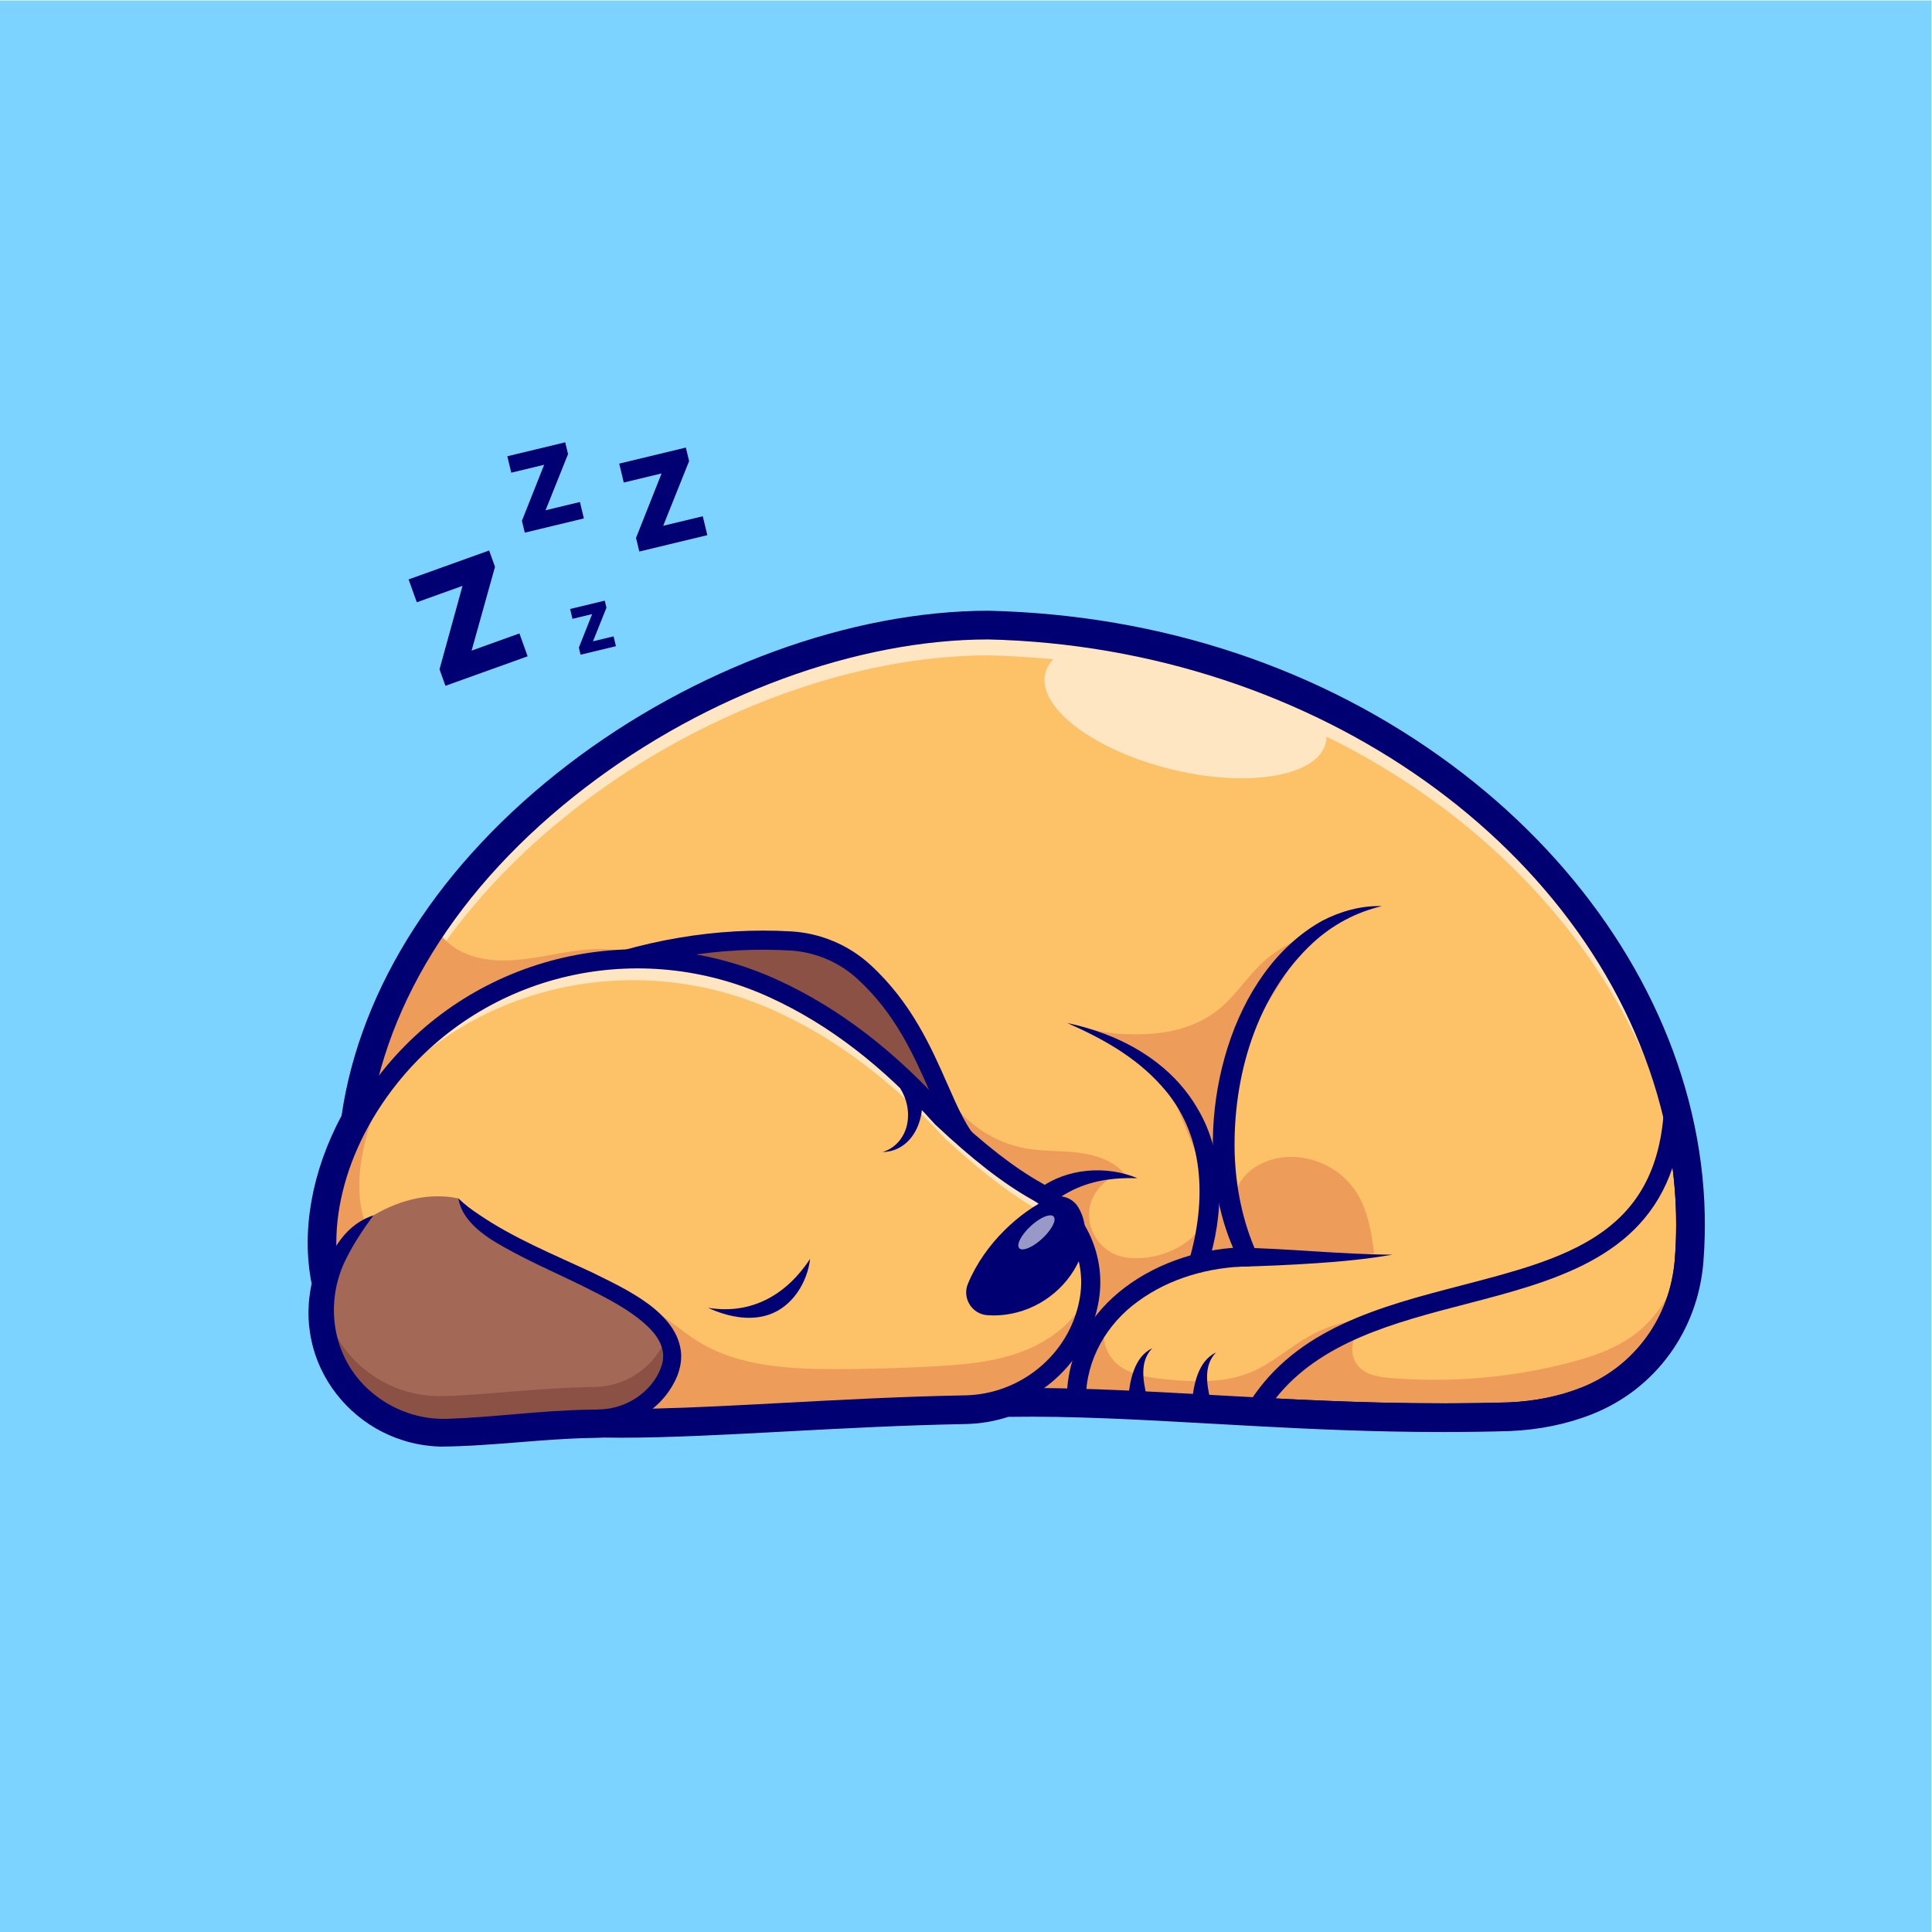
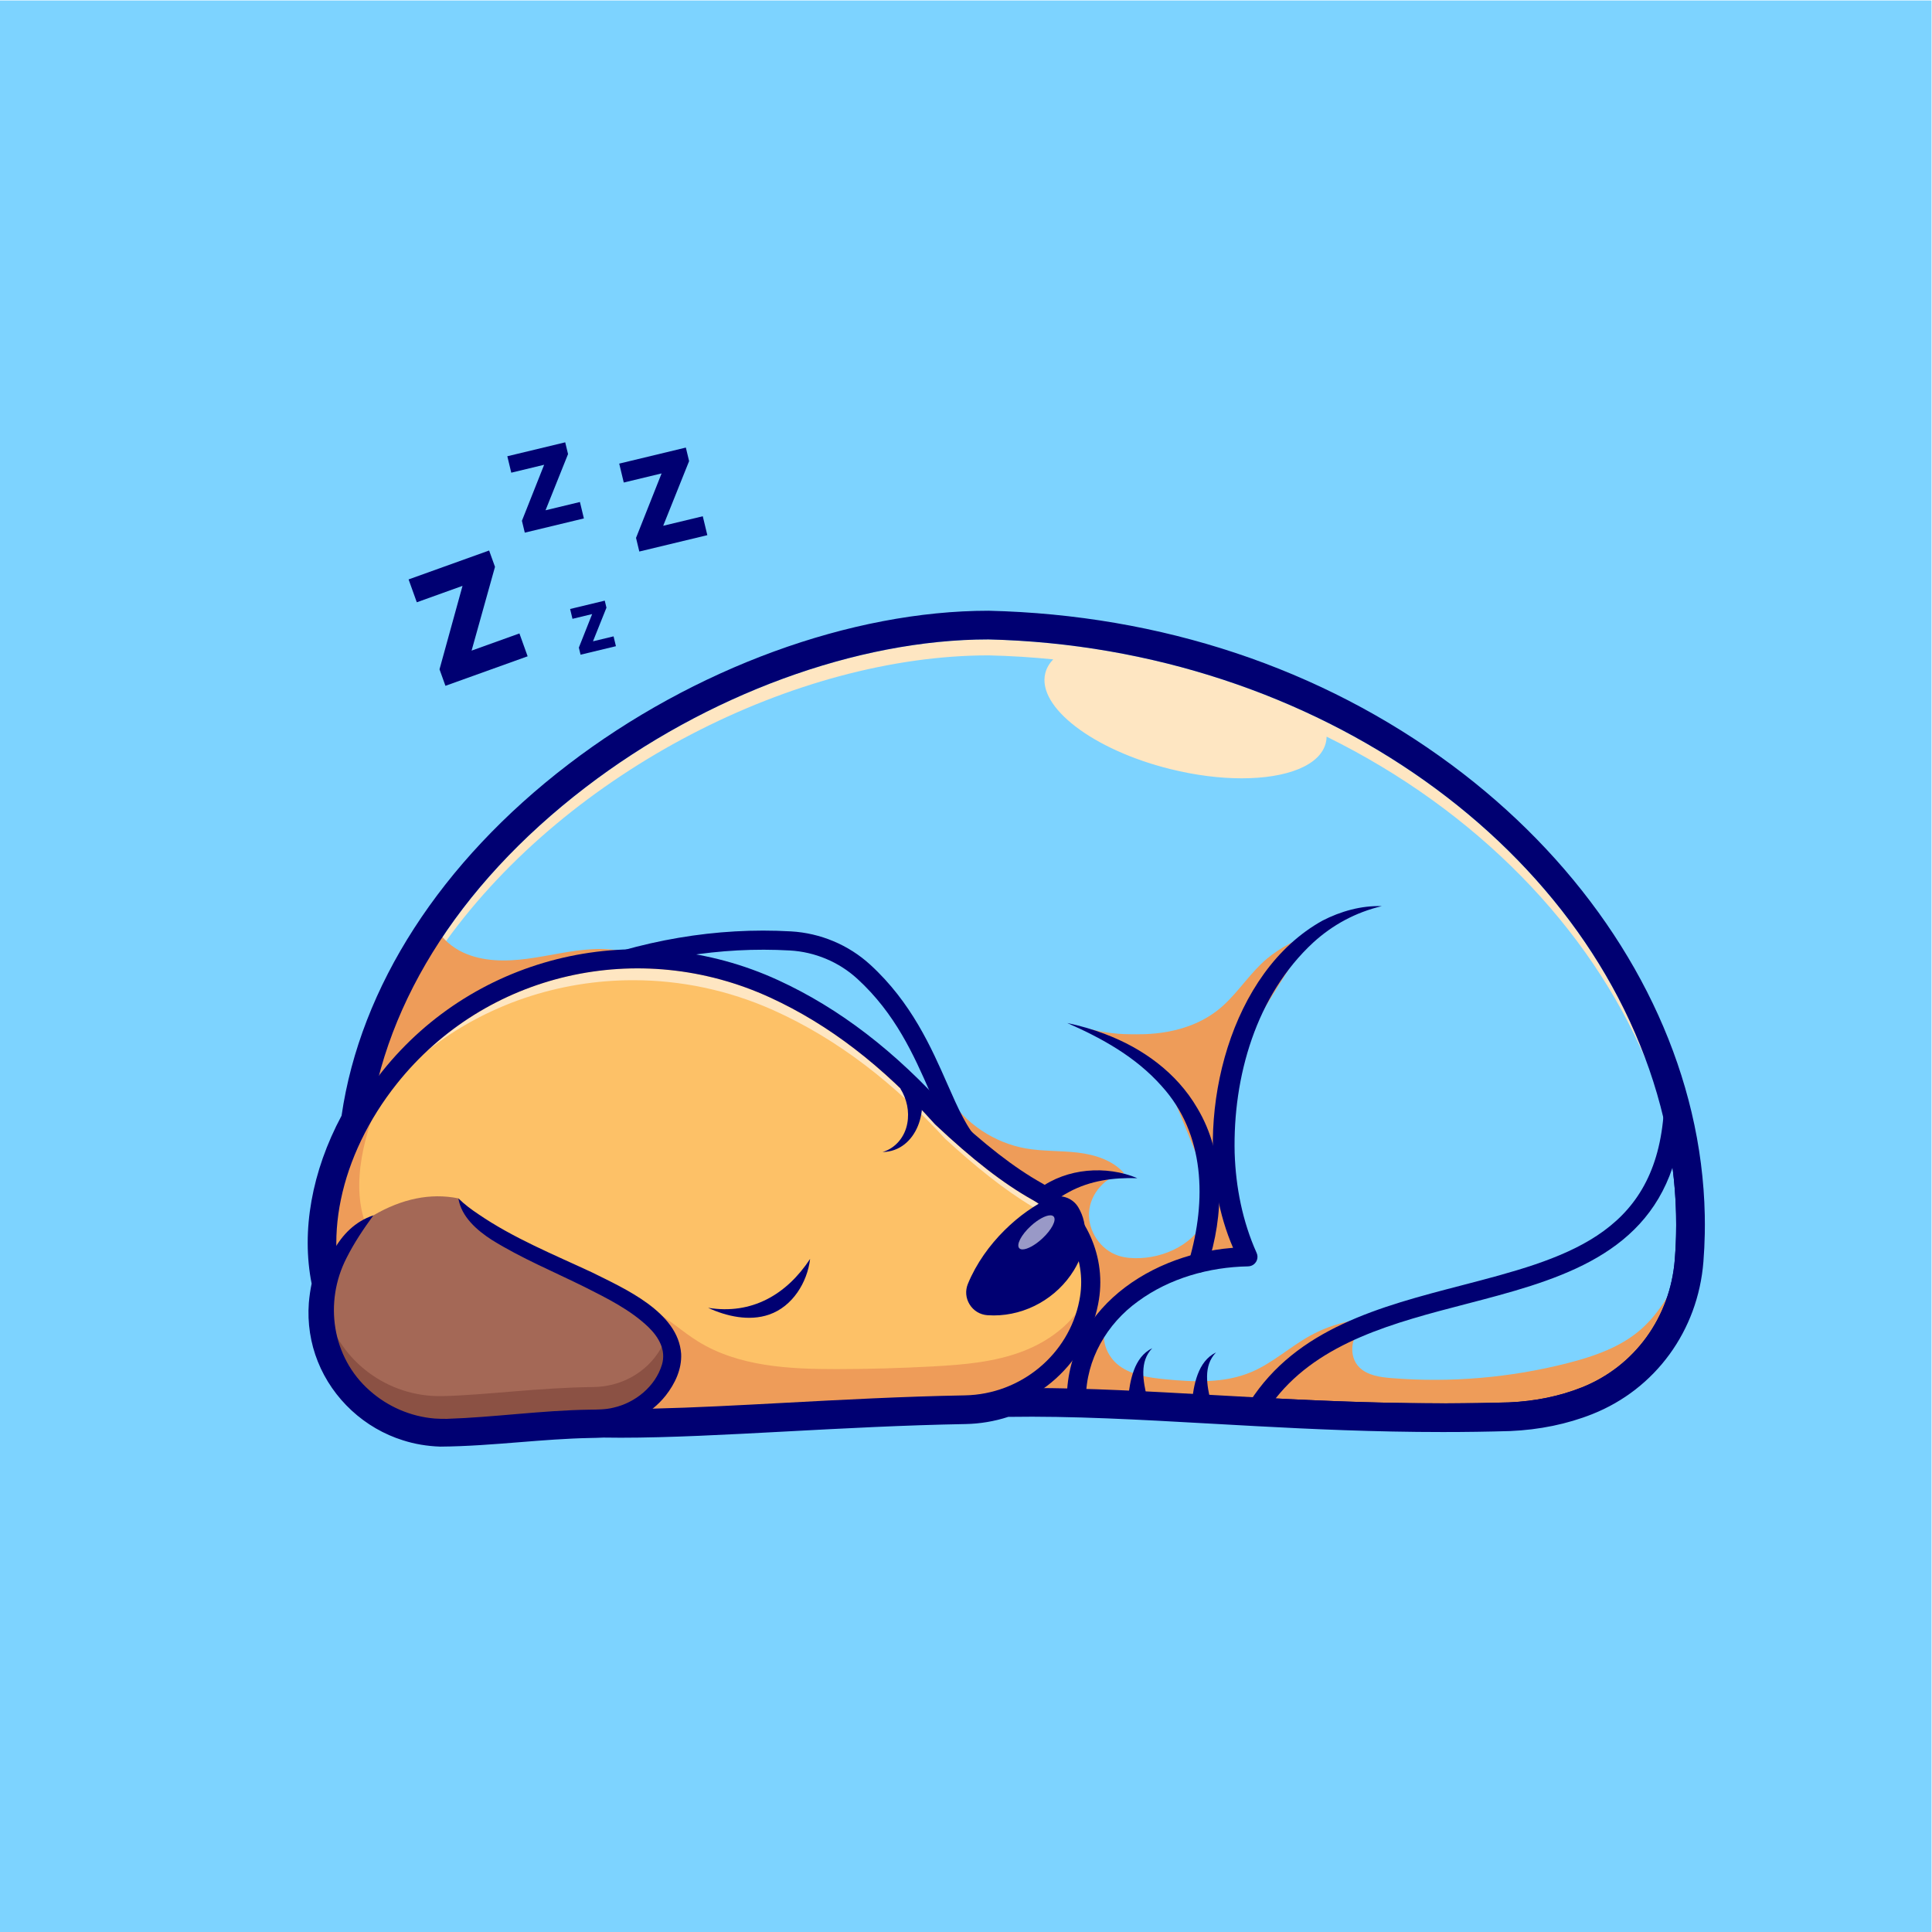
<svg xmlns="http://www.w3.org/2000/svg" xmlns:ns1="http://sodipodi.sourceforge.net/DTD/sodipodi-0.dtd" xmlns:ns2="http://www.inkscape.org/namespaces/inkscape" version="1.1" id="svg2" width="5333.333" height="5333.333" viewBox="0 0 5333.333 5333.333" ns1:docname="b6e99d96-8ca8-451a-9e62-0e174fc039f4.eps">
  <defs id="defs6" />
  <ns1:namedview id="namedview4" pagecolor="#ffffff" bordercolor="#000000" borderopacity="0.25" ns2:showpageshadow="2" ns2:pageopacity="0.0" ns2:pagecheckerboard="0" ns2:deskcolor="#d1d1d1" />
  <g id="g8" ns2:groupmode="layer" ns2:label="ink_ext_XXXXXX" transform="matrix(1.333,0,0,-1.333,0,5333.333)">
    <g id="g10" transform="scale(0.1)">
      <path d="M 0,0 H 40000 V 40000 H 0 Z" style="fill:#7dd3ff;fill-opacity:1;fill-rule:nonzero;stroke:none" id="path12" />
-       <path d="m 34906.1,14385 c 0,2.9 -0.3,5.9 -0.3,8.8 -4.4,-161 -11.9,-322.1 -24.8,-483.3 -99.4,-1253.4 -882.8,-2353.2 -2051.3,-2817.1 -487.7,-193.7 -1012.7,-299.3 -1573.4,-323.5 -1879.8,-55.9 -3601.9,14.1 -5210.1,100.8 -2194.8,117 -4177.1,264.9 -6056.8,163.3 l -12284.92,5111.4 -248.67,103.5 -53.69,22.4 c 118.83,1613.5 716.94,3134.1 1637.66,4494.9 2493.22,3687.3 7350.82,6199.9 11433.72,6199.9 49.3,-1.4 98.6,-2.7 147.9,-4.4 49.3,-1.4 98.1,-3.1 147.4,-5.3 48.9,-1.8 97.7,-4 146.6,-6.6 44,-1.8 88.4,-4.4 132.4,-6.6 59.4,-3.5 118.9,-7.1 178.3,-11 42.2,-2.7 84.5,-5.8 126.7,-8.8 96.9,-7.1 193.7,-15 289.6,-23.8 48,-4.4 96,-8.8 143.9,-13.6 42.7,-4 85.4,-8.4 127.7,-12.8 63.8,-7 127.6,-14.1 190.6,-21.6 36.9,-4.4 73.4,-8.8 110,-13.2 47.5,-5.7 95,-11.9 142.1,-18 87.6,-11.5 174.8,-23.8 261.5,-36.5 53.6,-8 107.3,-16.3 161,-24.7 h 0.5 c 1569.9,-247.3 3038.1,-702.4 4372.9,-1322.5 1644.7,-763.6 3087,-1777.2 4267.4,-2959.8 131.6,-130.7 259.7,-264.5 383.8,-400.1 208.1,-225.3 406.2,-455.9 594.6,-691.8 l 0.8,-0.9 c 37.5,-47.1 74.9,-94.2 111.8,-141.7 74.4,-95.1 147,-191 217.4,-287.8 35.3,-48.5 70.5,-96.9 105.2,-145.7 64.7,-90.3 127.2,-180.9 188.4,-272.5 10.6,-15.4 21.1,-30.8 31.2,-46.2 25.6,-38.7 51.1,-77.4 76.2,-116.2 7.5,-11 14.5,-22 21.6,-33 26.8,-41.3 53.2,-83.1 79.2,-124.5 31.7,-50.2 62.9,-100.4 93.3,-151 30.8,-50.2 60.7,-100.8 90.6,-151.4 26,-44 51.5,-88 77.1,-132.5 7.4,-14 15.4,-27.7 23.3,-41.8 25.1,-44 49.3,-88 73.5,-132 22.9,-40.9 44.9,-82.3 66.9,-123.7 11,-19.8 21.5,-40 32.1,-60.3 22,-41.8 43.6,-83.6 65.1,-125.8 25.1,-48.9 49.8,-98.2 74,-147.5 3.5,-7 7,-14.5 10.1,-21.5 20.7,-41.4 40.5,-82.8 60.3,-124.6 26.9,-56.3 53.3,-113.1 78.8,-169.9 18,-39.6 36.1,-79.2 53.2,-119.2 17.6,-39.7 34.8,-79.7 52,-119.8 17.1,-39.6 33.9,-79.6 50.2,-119.7 17.5,-41.8 34.3,-84 51,-126.3 19.4,-47.9 38.3,-96.4 56.3,-144.3 5.3,-13.7 10.6,-27.3 15.4,-40.5 17.2,-45.4 33.9,-90.7 50.2,-136 l 0.5,-1.3 c 17.1,-46.7 33.4,-93.3 49.7,-140.4 5.7,-16.3 11.4,-32.2 16.7,-48.4 15.4,-44.9 30.4,-90.3 44.9,-135.2 13.2,-40.5 26.4,-81.4 38.7,-121.9 8.4,-26.4 16.8,-53.2 24.7,-80.1 19.3,-62.9 37.8,-126.3 55.4,-189.7 9.7,-32.5 18.5,-65.1 27.3,-97.7 0.5,-1.3 0.9,-3 0.9,-4.4 12.8,-45.7 25.1,-91.5 36.5,-137.7 16.3,-63 32.1,-126.3 47.1,-189.7 87.2,-367.5 152.7,-738.1 197.2,-1110.9 11,-92.8 20.7,-186.1 29,-279.4 4,-47.1 8,-94.2 11.5,-140.9 7,-93.3 12.7,-187 16.7,-280.3 v -0.9 c 3.5,-79.2 5.7,-158.5 7.2,-237.8 0.6,-29.6 1.2,-59.1 1.5,-88.7 0.7,-68.5 0.6,-136.9 -0.2,-205.4 -0.4,-35.4 -1.1,-70.7 -1.9,-106.1 -0.4,-15.6 -0.5,-31.2 -0.9,-46.8" style="fill:#fdc167;fill-opacity:1;fill-rule:nonzero;stroke:none" id="path14" />
      <path d="m 34086.8,18052.8 c -1167.2,2749.7 -3511.3,5175.2 -6613.7,6701.7 -0.9,-43.1 -6.2,-86.3 -16.8,-128.1 -116.6,-470.7 -809.9,-734.6 -1740.9,-734.6 -449.7,-0.1 -954.7,61.5 -1477.2,191.1 -1604.2,397.8 -2764.3,1286.4 -2591.4,1984.5 26.4,106.9 83.2,202.8 165.1,287.8 -439.3,44 -885.5,72.2 -1338.4,82.7 -3976.5,0 -8687.9,-2383.5 -11234.13,-5914.1 -26.83,25.4 -52.57,51.9 -77.04,79.4 746.14,1118.3 1743.37,2167.3 2964.87,3102.8 2503.5,1917.3 5623.6,3062 8341.6,3062.1 6279.7,-148.9 11787.8,-3742 13618,-8715.3" style="fill:#fee6c2;fill-opacity:1;fill-rule:nonzero;stroke:none" id="path16" />
      <path d="m 13544.3,20022.4 c -344.6,4 -676.4,-126.8 -988.9,-272.9 -1481.9,-693.2 -2749.38,-1763.1 -3997.98,-2820.2 -294.87,-250 -591.08,-500.4 -852.94,-783.9 l -302.36,125.9 c 118.83,1613.5 716.94,3134.1 1637.66,4494.9 129.39,-206.9 327.89,-377.6 550.14,-481.1 409.75,-190.5 882.48,-189.6 1330.48,-130.2 448,59.4 889,173.4 1340.1,198 451.2,24.7 929.1,-51 1283.8,-330.5" style="fill:#ee9c59;fill-opacity:1;fill-rule:nonzero;stroke:none" id="path18" />
      <path d="m 19631.3,17306.9 c 357.4,-563.6 959.5,-966 1616.9,-1080.5 352.4,-61.4 713.8,-43.5 1069,-85.5 355.2,-42 722.4,-156.2 959.4,-424.1 -383.5,-70.1 -697.1,-421.2 -723.5,-810.2 -26.4,-388.9 236.8,-779.3 607.3,-900.5 143.7,-47.1 297.4,-56.5 448.5,-50.5 622.9,24.8 1292,397.5 1404.3,1010.8 67.9,370.3 -76.7,743 -218.5,1091.8 -114.9,282.6 -229.7,565.2 -344.6,847.8 -73.5,180.8 -147.6,362.9 -254.4,526.3 -61.5,94.1 -207.6,305.5 -600.4,618.5 -239.5,190.7 -595,438.9 -1075.3,663.1 204.2,-56.4 512.3,-121.2 889.6,-122 235.1,-0.5 1211.3,-54.1 1922.7,595 327,298.3 566.4,684.8 905,969.8 282.5,237.8 622.3,395.3 957.6,550 -383,-566.7 -750.3,-1143.9 -1101.3,-1731 -164.3,-274.8 -325.7,-553.1 -443.2,-851 -266.8,-676.3 -295.7,-1427.7 -197.6,-2148.1 98,-720.4 317.8,-1417.8 536.5,-2111.1 -1327.3,62.8 -2668.5,-565.4 -3470.1,-1625.2 -14,271 -28,542 -42,813 -16.2,314.9 -33.3,634.3 -133,933.4 -96.7,290.3 -267.2,549.5 -440.2,801.9 -189.1,276.1 -387.2,552.8 -650.6,759.2 -327.1,256.4 -734.6,388.7 -1080,619.9 -212.1,142 -429.7,470.2 -551.8,1034.3 l 9.7,104.9" style="fill:#ee9c59;fill-opacity:1;fill-rule:nonzero;stroke:none" id="path20" />
-       <path d="m 25742.9,14218.5 c -96.6,177.1 -160.7,371.9 -188.1,571.8 -29.9,217.5 -14.9,445.9 77.6,645.1 157.5,339 522.5,547 892.4,601 583.3,85.2 1204.2,-187.4 1536.2,-674.5 259.6,-380.8 340.2,-853 395.7,-1310.5 -796.7,-86.7 -1600.3,-173.4 -2397.7,-94 -135.9,13.5 -311,77.7 -298.4,213.7" style="fill:#ee9c59;fill-opacity:1;fill-rule:nonzero;stroke:none" id="path22" />
      <path d="m 22939.9,12597.1 c -177.8,-280.5 -26.7,-675.4 240.8,-872.3 267.5,-196.9 613.5,-244.7 944.1,-277.5 601.8,-59.8 1231.6,-86.8 1788.7,148.7 439.5,185.8 798.2,520.6 1215.8,751.5 390,215.8 831,338.4 1276.4,355.1 -871.6,-399.9 -1793.3,-843.1 -2294.6,-1660.5 -20.9,-34.1 -43,-70.6 -79,-88 -28.8,-14 -62.3,-13.5 -94.3,-12.8 -594.1,14.2 -1188.2,28.4 -1782.3,42.6 -574.3,13.8 -1148.7,27.5 -1722.9,47.3 -454.6,15.6 -909.1,35 -1363.4,58.2 539.9,358.1 994.5,843.9 1316.1,1406.3 64,-180.7 90.7,-374.4 78.1,-565.6 76.3,200.1 173.4,392.3 289.2,572.4" style="fill:#ee9c59;fill-opacity:1;fill-rule:nonzero;stroke:none" id="path24" />
      <path d="m 28247.9,12537.1 c -278.3,-170.3 -329.2,-615.6 -96.6,-844.3 170.3,-167.3 426.9,-202.9 664.8,-222.1 1223.8,-98.8 2464,7 3653.4,311.8 545.8,139.9 1097,330.3 1519.3,703.3 393.9,347.9 644.1,826.1 885.5,1292.8 -140.3,-940.6 -701.5,-1810.3 -1500.7,-2325.7 -858.8,-553.9 -1921.4,-687.3 -2943.3,-693.2 -200.9,-1.1 -402.5,2 -601.9,-22.9 -238.5,-29.9 -471,-99.7 -710.2,-122.4 -235.6,-22.4 -472.9,1.4 -708.4,25.1 -272.6,27.5 -545.2,55 -817.9,82.5 -483.9,48.8 -967.8,97.6 -1451.7,146.4 121.5,305.3 319.9,579.6 571.8,790.5 146.6,122.7 309.8,223.6 472.4,324 270.3,166.8 540.5,333.6 810.7,500.5" style="fill:#ee9c59;fill-opacity:1;fill-rule:nonzero;stroke:none" id="path26" />
      <path d="m 34881,13910.5 h 0.5 -0.5 M 21327.3,11265.8 c 1203.9,0 2456.1,-70.4 3761.1,-143.8 318.3,-18 640.9,-36.1 968.3,-53.5 1583.6,-85.4 3308.8,-156.8 5193.6,-100.6 540.1,23.3 1047.8,127.5 1506.3,309.5 1093.4,434.1 1831.7,1449.1 1927,2648.8 76.4,963.4 -1.1,1942.6 -230.3,2910.3 -1322.3,5594 -7203.6,9770.8 -13984.5,9931.6 -2718,-0.1 -5838.1,-1144.8 -8341.6,-3062.1 C 9454.93,21659.4 7855.96,19069.6 7611.32,16398.8 L 20023.8,11234.1 c 428.1,22.2 862.7,31.7 1303.5,31.7 m 8552.5,-713.9 c -1369.4,0 -2647.1,56.4 -3844.3,121 -327.6,17.5 -650.7,35.7 -969.3,53.6 -1788.6,100.6 -3478,195.6 -5066.2,109.7 -29.5,-1.6 -59.3,3.5 -86.7,14.9 L 7326.03,16088.4 c -78.76,32.8 -127.69,112.4 -121.44,197.4 208.49,2835.2 1871.19,5582.1 4681.81,7734.7 2570.2,1968.4 5780.4,3143.6 8587.1,3143.6 3527.9,-83.6 6800.4,-1173.6 9468.6,-3152.4 2519.5,-1868.5 4258.5,-4384.3 4896.7,-7084 238.6,-1007.8 319.3,-2028.3 239.7,-3032.8 v 0 c -107.3,-1351.4 -940.9,-2495.4 -2175.7,-2985.6 -499.8,-198.5 -1050.9,-311.9 -1638,-337.3 -471.8,-14 -933.5,-20.1 -1385,-20.1" style="fill:#000072;fill-opacity:1;fill-rule:nonzero;stroke:none" id="path28" />
-       <path d="m 11803.2,19748.2 c 1522.1,603.8 3044.1,862.4 4566.1,776 563.9,-32.1 1101,-256.4 1517.8,-637.4 1395.3,-1275.4 1567.3,-2983.6 2266.1,-3658.6 l -780,-353 -4357.1,1100.3 -3080.8,1672.4 -132.1,1100.3" style="fill:#8b5144;fill-opacity:1;fill-rule:nonzero;stroke:none" id="path30" />
      <path d="m 15088.7,17161.4 4265.9,-1077.2 475.1,215 c -216.6,290.9 -384.1,671.7 -571.8,1098.4 -333.5,758.6 -711.7,1618.3 -1504.4,2343 -380.9,348.3 -876.5,556.3 -1395.4,585.8 -1438.5,81.8 -2898.1,-156.1 -4339.9,-707 l 101.5,-846.2 2969,-1611.8 m 4284.5,-1484.2 c -16.3,0 -32.5,2 -48.5,6 l -4357.1,1100.3 c -16,4 -31.5,10.1 -46,17.9 l -3080.8,1672.5 c -56.4,30.6 -94.5,86.7 -102.1,150.4 l -132.1,1100.3 c -10.7,89.3 40.1,174.5 123.6,207.7 1541.9,611.6 3106.4,877.2 4650.4,789.6 609.6,-34.7 1192.2,-279.3 1640.2,-688.9 854.4,-781.1 1267.7,-1720.8 1599.7,-2475.9 221.1,-502.7 412,-936.9 670.3,-1186.4 47.2,-45.6 68.8,-111.6 57.6,-176.3 -11.2,-64.6 -53.7,-119.5 -113.5,-146.6 l -780,-353 c -25.8,-11.7 -53.7,-17.6 -81.7,-17.6" style="fill:#000072;fill-opacity:1;fill-rule:nonzero;stroke:none" id="path32" />
      <path d="m 22577.2,13244.6 c -3.5,-39.1 -8.8,-77.9 -14.9,-117 -4.9,-30 -10.2,-60.3 -15.9,-90.2 -239.4,-1226.2 -1320.3,-2099.4 -2561,-2122.3 -3424.1,-62.5 -6651.4,-436.1 -8696.6,-211.2 l -4195.64,2024.5 c -606.04,1298.3 -346.81,2940.4 542.66,4358.9 130.27,207.3 274.19,410.2 430.43,606.5 1905.24,2389.8 5201.25,3109.8 7969.55,1836.1 1326.1,-610 2465.1,-1543.9 3469,-2664.4 651.8,-613.6 1307.1,-1156.7 1970.8,-1529 748.7,-419.9 1190.1,-1241.6 1101.6,-2091.9" style="fill:#fdc167;fill-opacity:1;fill-rule:nonzero;stroke:none" id="path34" />
      <path d="m 21396.6,15011.5 c -612.4,365.1 -1218.3,860.9 -1821.2,1413.8 -1030.2,1120.6 -2199.2,2054.5 -3560.1,2664.5 -932.4,418 -1923,621.3 -2902.4,621.3 -1539.8,0 -3051.9,-502.5 -4265.58,-1462.9 1190.28,1113.2 2752.28,1707.8 4356.18,1707.8 923.6,0 1861,-197.2 2749.4,-605.9 1213.2,-558.2 2326.8,-1414.2 3404.5,-2616.8 3.8,-4.2 7.7,-8.2 11.8,-12 771,-726 1409.5,-1220.8 2009.4,-1557.4 45.8,-25.7 90.4,-53.1 133.6,-82 -38.2,-22.1 -76.8,-45.5 -115.6,-70.4" style="fill:#fee6c2;fill-opacity:1;fill-rule:nonzero;stroke:none" id="path36" />
      <path d="m 22577.2,13244.6 c -3.5,-39.1 -8.8,-77.9 -14.9,-117 -4.9,-30 -10.2,-60.3 -15.9,-90.2 -239.4,-1226.2 -1320.3,-2099.4 -2561,-2122.3 -3424.1,-62.5 -6651.4,-436.1 -8696.6,-211.2 l -4195.64,2024.5 c -606.04,1298.3 -346.81,2940.4 542.66,4358.9 l 176.49,55.9 c -366.18,-932.6 -598.56,-2056.7 -33.01,-2884.1 575.66,-843.3 1735.36,-1024.1 2756,-1012.3 1021.1,11.9 2110.8,125.5 2999.4,-377.6 324.3,-183.9 601.6,-441.4 918.9,-638.1 842,-522 1884.6,-574.8 2874.8,-573.9 663.3,0.8 1326.5,19.3 1988.5,55.4 637.3,34.8 1284.2,88 1878.8,318.7 595,230.1 1139.9,663.6 1363.9,1260.9 6.2,-15.9 11.9,-31.7 17.6,-47.6" style="fill:#ee9c59;fill-opacity:1;fill-rule:nonzero;stroke:none" id="path38" />
      <path d="m 11343.8,10897.1 c 1258.2,-133.4 2951.9,-42.7 4910.4,62.1 1199,64.2 2438.9,130.5 3727.8,154.1 1155.5,21.1 2152.2,846.1 2369.9,1961.8 5.4,28 10.4,55.9 14.9,83.9 127.6,796.1 -269.5,1601.7 -988.2,2004.9 -599.9,336.6 -1238.4,831.4 -2009.4,1557.4 -4.1,3.8 -8,7.8 -11.8,12 -1077.7,1202.6 -2191.3,2058.6 -3404.5,2616.8 -2719.6,1251.3 -5898.9,519.3 -7731.76,-1779.7 -1195.5,-1499.5 -1574.9,-3333.4 -977.39,-4694.9 l 4100.05,-1978.4 m 1509.4,-462.8 c -581,0 -1112.3,20.6 -1586.3,72.7 -22.3,2.5 -44.1,8.7 -64.4,18.5 L 7006.88,12550 c -41.11,19.9 -74.12,53.3 -93.4,94.7 -700.88,1502.7 -309.18,3533.1 997.9,5172.6 1946.87,2441.9 5321.72,3220.1 8207.02,1892.6 1261.3,-580.3 2415.5,-1465.5 3528.4,-2706 744.1,-700 1356.2,-1175.1 1925.6,-1494.5 862.9,-484.1 1339.3,-1453.8 1185.5,-2413 -5.2,-32.4 -10.9,-64.9 -17.3,-97.3 -253.2,-1297.7 -1410.3,-2257.4 -2751.4,-2281.9 -1281.9,-23.4 -2518.2,-89.6 -3713.9,-153.6 -1263,-67.6 -2417,-129.3 -3422.1,-129.3" style="fill:#000072;fill-opacity:1;fill-rule:nonzero;stroke:none" id="path40" />
      <path d="m 20178.2,13369.3 h 0.5 -0.5 m 1746,1578.3 c -26.1,0 -52.3,-5.3 -77.1,-16.6 -515.3,-235.2 -1215.6,-841.5 -1535.6,-1616.8 -22.6,-54.8 -17.6,-115.4 13.7,-166.1 31.6,-50.9 83.9,-82.6 143.5,-86.9 734.6,-52.7 1281.1,395.3 1525.8,794.8 219,357.4 251.7,733.1 87.6,1004.8 -33.4,55.3 -94.8,86.8 -157.9,86.8 m -1344.3,-2178.9 c -43.9,0 -87.8,1.6 -131.8,4.7 -153.2,11 -287.4,92.2 -368.2,223 -80.7,130.4 -93.5,286.4 -35.1,427.9 351.7,852.2 1098.5,1502.6 1682.5,1769.2 219.3,100.1 478.1,21.3 601.8,-183.5 220.9,-365.8 187.8,-853.6 -88.5,-1304.7 -354.5,-578.8 -995.7,-936.6 -1660.7,-936.6" style="fill:#000072;fill-opacity:1;fill-rule:nonzero;stroke:none" id="path42" />
      <path d="m 20178.2,13369.3 c 339.4,822.5 1072,1447.8 1609,1692.9 150.9,68.9 332.6,15.2 418.4,-126.8 473.7,-784.6 -470,-2109.6 -1747.2,-2018.1 -222.8,16 -365.4,245.5 -280.2,452" style="fill:#000072;fill-opacity:1;fill-rule:nonzero;stroke:none" id="path44" />
      <path d="m 21176.4,14135.9 c -29.5,0 -53,7.9 -68.5,24.6 -65.9,71.5 40,276.4 236.5,457.7 150.4,138.9 310.4,223.6 406.7,223.6 29.5,0 53,-7.9 68.4,-24.6 66,-71.5 -39.9,-276.4 -236.4,-457.7 -150.5,-138.9 -310.4,-223.6 -406.7,-223.6" style="fill:#9999c7;fill-opacity:1;fill-rule:nonzero;stroke:none" id="path46" />
      <path d="m 14664,12926.4 c 899.5,-146.9 1623.3,269.7 2112.5,1012.3 -58.1,-486.9 -364.4,-984.8 -847.3,-1152.1 -411.7,-144 -885.8,-37.4 -1265.2,139.8" style="fill:#000072;fill-opacity:1;fill-rule:nonzero;stroke:none" id="path48" />
      <path d="m 18978.1,17648.8 c 303.9,-566.4 12.4,-1485.1 -701.2,-1496 276.3,80.1 462.8,321.2 511.9,590.5 47.5,249.9 -9.9,511.3 -142.4,721.6 l 331.7,183.9" style="fill:#000072;fill-opacity:1;fill-rule:nonzero;stroke:none" id="path50" />
      <path d="m 9492.66,15193 c 668.64,-1381.8 5336.14,-1970.3 4270.94,-3785 -286.6,-488.2 -819.5,-776.2 -1385.6,-782.2 -1143.1,-12.2 -2247.8,-169.7 -3132.5,-188.1 -1392.73,-28.9 -2551.25,1110.4 -2494.3,2502.2 31.73,775.7 410.2,1496.1 981,1901 589.27,342 1176.2,469.4 1760.46,352.1" style="fill:#a46856;fill-opacity:1;fill-rule:nonzero;stroke:none" id="path52" />
      <path d="m 13799.1,12353.6 c -25.6,-91.8 -65.6,-186.7 -123.6,-285.4 -286.5,-488.2 -819.4,-776.3 -1385.5,-782.3 -1143.1,-12.1 -2247.8,-169.6 -3132.52,-188 -1135.48,-23.6 -2115.04,729.4 -2407.39,1762.7 -10.6,-1355.5 1129.31,-2451.3 2495.41,-2422.9 884.7,18.4 1989.4,175.9 3132.5,188.1 566.1,6 1099,294 1385.6,782.3 209.9,357.7 196.5,667.6 35.5,945.5" style="fill:#8b5144;fill-opacity:1;fill-rule:nonzero;stroke:none" id="path54" />
      <path d="m 7732.2,14840.9 c -212.54,-293.1 -396.24,-566.3 -555.05,-881 -471.7,-917.4 -303.88,-2061.2 480.68,-2749.4 371.87,-331.7 851.34,-537.7 1347.17,-577.4 62.49,-4.8 186.4,-7.6 248.91,-6.2 975.69,31.3 1960.99,175.4 2949.89,189.8 161.9,2.5 337.3,0.7 495,40.8 456.7,100.7 872.1,439.6 1009.2,890.1 90.2,301.1 -62.7,568.1 -282.1,781.5 -373.4,356.3 -845.9,590 -1311.5,825.1 -645.4,320.3 -1312.1,595.1 -1931,979.7 -305.12,197.1 -630.87,478.7 -690.76,859.1 134.41,-132.6 270.64,-231.3 413.41,-327.1 729.75,-498.7 1552.75,-832.2 2355.45,-1206.7 673,-335.9 1784.2,-818.8 1844.4,-1686 15.1,-320.9 -128.3,-619.5 -320,-864.4 -314.3,-396 -796.2,-636.6 -1295.8,-671.7 -78.7,-4.2 -197.6,-7.2 -277.5,-8.5 -1029.5,-19.8 -2052.9,-170.4 -3094.19,-178.6 -239.25,8.4 -482.8,47.3 -710.72,120.3 -737.18,228.8 -1355.69,798.7 -1641.6,1515.2 -143.41,356.6 -201.64,746.9 -172.76,1127.4 60.59,727.6 389.95,1580.6 1138.87,1828" style="fill:#000072;fill-opacity:1;fill-rule:nonzero;stroke:none" id="path56" />
      <path d="m 34881.1,13910.5 h 0.4 z m -8464.8,-2861 c 1484.1,-76.4 3090.6,-133.5 4834,-81.6 540.1,23.3 1047.8,127.5 1506.3,309.5 1093.4,434.1 1831.8,1449.1 1927,2648.8 50,630.4 34.1,1267.7 -47.1,1904.1 -632.5,-1877.8 -2480.6,-2358 -4276.1,-2824.8 -1485.9,-386.2 -3018.6,-784.7 -3944.1,-1956 z m 3463.5,-497.7 c -1369.3,0 -2647.1,56.6 -3844.3,121.1 -70.3,3.8 -133.4,44.7 -165.5,107.4 -32.2,62.6 -28.6,137.7 9.3,197 975.5,1526.2 2706.9,1976.3 4381.4,2411.6 2133.5,554.6 3976,1033.6 4188,3510.2 8.3,96.9 85.8,173.4 182.8,180.6 97,7.6 184.8,-57.2 207.3,-151.9 238.6,-1008 319.3,-2028.4 239.7,-3032.9 v 0 c -107.3,-1351.4 -941,-2495.4 -2175.7,-2985.6 -499.8,-198.5 -1050.9,-311.9 -1638,-337.3 -471.8,-14 -933.5,-20.2 -1385,-20.2" style="fill:#000072;fill-opacity:1;fill-rule:nonzero;stroke:none" id="path58" />
      <path d="m 22092.6,11057.9 c 23.1,1961.4 1952.8,3115.6 3747.2,3122.8 l -175.2,-284.3 c -176.5,342.9 -307.3,708 -395.5,1081.4 -490.3,2025.6 196.9,4898 2117.5,5966.5 379.4,195.6 810,315.3 1229,300.3 -539.8,-128.1 -1014.8,-385.1 -1416.6,-750.6 -1186.9,-1094.5 -1669.2,-2785 -1630.4,-4364 23.3,-709.8 164.1,-1416.7 452.6,-2061 49,-100 5.5,-221.8 -96.4,-267.1 -25.5,-11.4 -53,-16.9 -79.2,-17.2 -805.6,-14.5 -1626.2,-245.4 -2277.3,-723.5 -647.6,-465.4 -1076.2,-1207.2 -1079.6,-2010.3 -10.2,-256.9 -391.2,-259.7 -396.1,7" style="fill:#000072;fill-opacity:1;fill-rule:nonzero;stroke:none" id="path60" />
-       <path d="m 25629.9,14172.6 c 1071,-17.1 2134.2,-140.8 3205.7,-145.9 -528.7,-91.6 -1065.5,-143.4 -1601.2,-178.2 -533.9,-36.1 -1068.1,-58 -1601.7,-72 -265.5,2.3 -269.3,389.7 -2.8,396.1" style="fill:#000072;fill-opacity:1;fill-rule:nonzero;stroke:none" id="path62" />
      <path d="m 24624.4,13906.1 c 361.1,1235.5 335.2,2618.3 -567.7,3612.1 -529.9,597.2 -1220.8,984 -1954.8,1305.8 264,-55 524.6,-130.7 779.2,-227.1 777.7,-291.9 1485.7,-799.4 1914.2,-1535.8 587.5,-980.3 553.8,-2218 208.4,-3269.3 -85.6,-241.7 -441.5,-136 -379.3,114.3" style="fill:#000072;fill-opacity:1;fill-rule:nonzero;stroke:none" id="path64" />
      <path d="m 21520.8,15394.9 c 574.9,425.8 1388.8,485 2033.5,216.2 -503.3,14.9 -978.2,-51 -1410.6,-283.1 -136.4,-73.1 -265.1,-157.5 -387.5,-251.7 -216.6,-155.4 -447.9,156.8 -235.4,318.6" style="fill:#000072;fill-opacity:1;fill-rule:nonzero;stroke:none" id="path66" />
      <path d="m 23359.1,11039.6 c 42,376.9 122.3,865.9 503.3,1050.6 -270.5,-277.9 -188.2,-683.2 -108,-1026.2 l -395.3,-24.4" style="fill:#000072;fill-opacity:1;fill-rule:nonzero;stroke:none" id="path68" />
      <path d="m 24679.4,10951.6 c 42.1,376.9 122.4,865.9 503.3,1050.6 -270.4,-278 -188.2,-683.2 -107.9,-1026.3 l -395.4,-24.3" style="fill:#000072;fill-opacity:1;fill-rule:nonzero;stroke:none" id="path70" />
      <path d="m 20468.8,26966.1 c -2760.1,0 -5925.2,-1160 -8462,-3102.8 -2567.88,-1966.7 -4182.34,-4469.9 -4546.06,-7048.6 -3.27,-23.4 -10.74,-46 -21.97,-66.7 -593.51,-1095.1 -802.69,-2260.3 -589.01,-3281 5.76,-27.5 5.61,-55.9 -0.49,-83.3 -27.98,-126.6 -47.71,-256.9 -58.6,-387.2 -26.71,-352.5 28.28,-711.6 159.18,-1037.1 265.04,-664.3 831.89,-1187.4 1516.56,-1399.9 202.14,-64.8 427.88,-103.1 654.78,-111.4 535.74,4.4 1078.31,47.9 1603.11,89.9 485.3,38.9 987.1,79 1484.5,88.6 81,1.3 193.7,4.3 266.9,8.1 6.8,0.5 13.7,0.8 20.2,0.7 117.1,-1.9 235.9,-3.1 357.4,-3.1 1000.2,0 2171.5,62.7 3411.6,129.2 1197.3,64 2435.2,130.3 3720.7,153.8 271.4,4.9 540,51.3 798.3,137.9 19.3,6.4 39.3,9.9 59.6,10.2 1349.4,23 2750.3,-55.7 4233.6,-139.2 318.6,-17.9 641.5,-36 969,-53.5 1107.9,-59.7 2429.6,-120.8 3833.9,-120.8 466.6,0 930.5,6.8 1378.9,20.1 562.2,24.3 1091.6,133.1 1570.8,323.4 1164.1,462.1 1950.1,1541.6 2051.4,2817.1 14.5,183.3 23.6,370 27.2,554.8 2.4,121.9 2.4,246.2 0,369.3 v 0 l 198,3.9 -198.1,-1.9 -0.1,5.6 c -14.1,678.3 -102.2,1364.7 -262.1,2039.9 -627.4,2654.4 -2339.8,5129.9 -4821.8,6970.6 -2635.3,1954.2 -5870.3,3030.8 -9355.4,3113.4 z M 9118.46,10052 c -2.35,0 -4.64,0 -6.99,0.1 -267.92,9.4 -525.04,53 -764.2,129.6 -795.95,247 -1456.45,856.8 -1765.09,1630.4 -153.27,381 -217.78,801.6 -186.33,1215.8 11.23,135.1 30.61,268.9 57.71,399.5 -216.74,1092.3 2.79,2324.2 620.02,3477.9 387.89,2669.6 2053.13,5251.1 4692.42,7272.4 2603.5,1994 5858.7,3184.5 8707.5,3184.5 3572,-84.6 6885.3,-1188.2 9586.6,-3191.4 2556.9,-1896.3 4322.5,-4452.4 4971.4,-7197.5 166.3,-702.3 258,-1416.7 272.6,-2123.2 l 0.1,-7.7 c 2.6,-128.2 2.6,-257.7 0.1,-384.8 -3.7,-192.7 -13.2,-387.3 -28.4,-578.4 -113.3,-1427.1 -994.6,-2635.7 -2300,-3154 -520.5,-206.6 -1093.3,-324.8 -1702.6,-351.1 -454.9,-13.5 -922.8,-20.3 -1393.3,-20.3 -1413.7,0 -2742.1,61.4 -3855.1,121.4 -327.8,17.5 -651.1,35.6 -970.1,53.6 -1464.7,82.3 -2848.8,160.2 -4174.5,139.1 -287.6,-93.2 -586,-143.2 -887.5,-148.7 -1278.4,-23.3 -2512.9,-89.4 -3706.7,-153.3 -1245.6,-66.7 -2422,-129.7 -3432.8,-129.7 -120.8,0 -238.9,1.1 -355.4,3 -84.5,-4.4 -204.1,-7.4 -282.1,-8.6 -484.7,-9.4 -980.5,-49.1 -1459.9,-87.4 -533.2,-42.7 -1084.51,-86.9 -1635.93,-91.2 h -1.51" style="fill:#000072;fill-opacity:1;fill-rule:nonzero;stroke:none" id="path72" />
      <path d="m 10926.8,26418.6 -1702.19,-611.3 -122.73,341.7 476.43,1728.2 -946.69,-340 -170.05,473.4 1667.73,599 121.6,-338.6 -484.72,-1734.8 990.62,355.8 170,-473.4" style="fill:#000072;fill-opacity:1;fill-rule:nonzero;stroke:none" id="path74" />
      <path d="m 12091.7,29273.8 -1223.9,-294.5 -59.2,245.6 460.1,1160 -680.8,-163.8 -81.8,340.3 1199.1,288.6 58.6,-243.4 -466.3,-1163.9 712.3,171.4 81.9,-340.3" style="fill:#000072;fill-opacity:1;fill-rule:nonzero;stroke:none" id="path76" />
      <path d="m 14648.2,28927.3 -1408.6,-339 -68,282.7 529.4,1334.9 -783.4,-188.6 -94.2,391.7 1380,332.2 67.4,-280.2 -536.6,-1339.3 819.7,197.2 94.3,-391.6" style="fill:#000072;fill-opacity:1;fill-rule:nonzero;stroke:none" id="path78" />
      <path d="m 12755.3,26627.9 -732.4,-176.3 -35.4,147.1 275.3,694.1 -407.3,-98.1 -49,203.6 717.5,172.7 35.1,-145.6 -279,-696.4 426.2,102.6 49,-203.7" style="fill:#000072;fill-opacity:1;fill-rule:nonzero;stroke:none" id="path80" />
    </g>
  </g>
</svg>